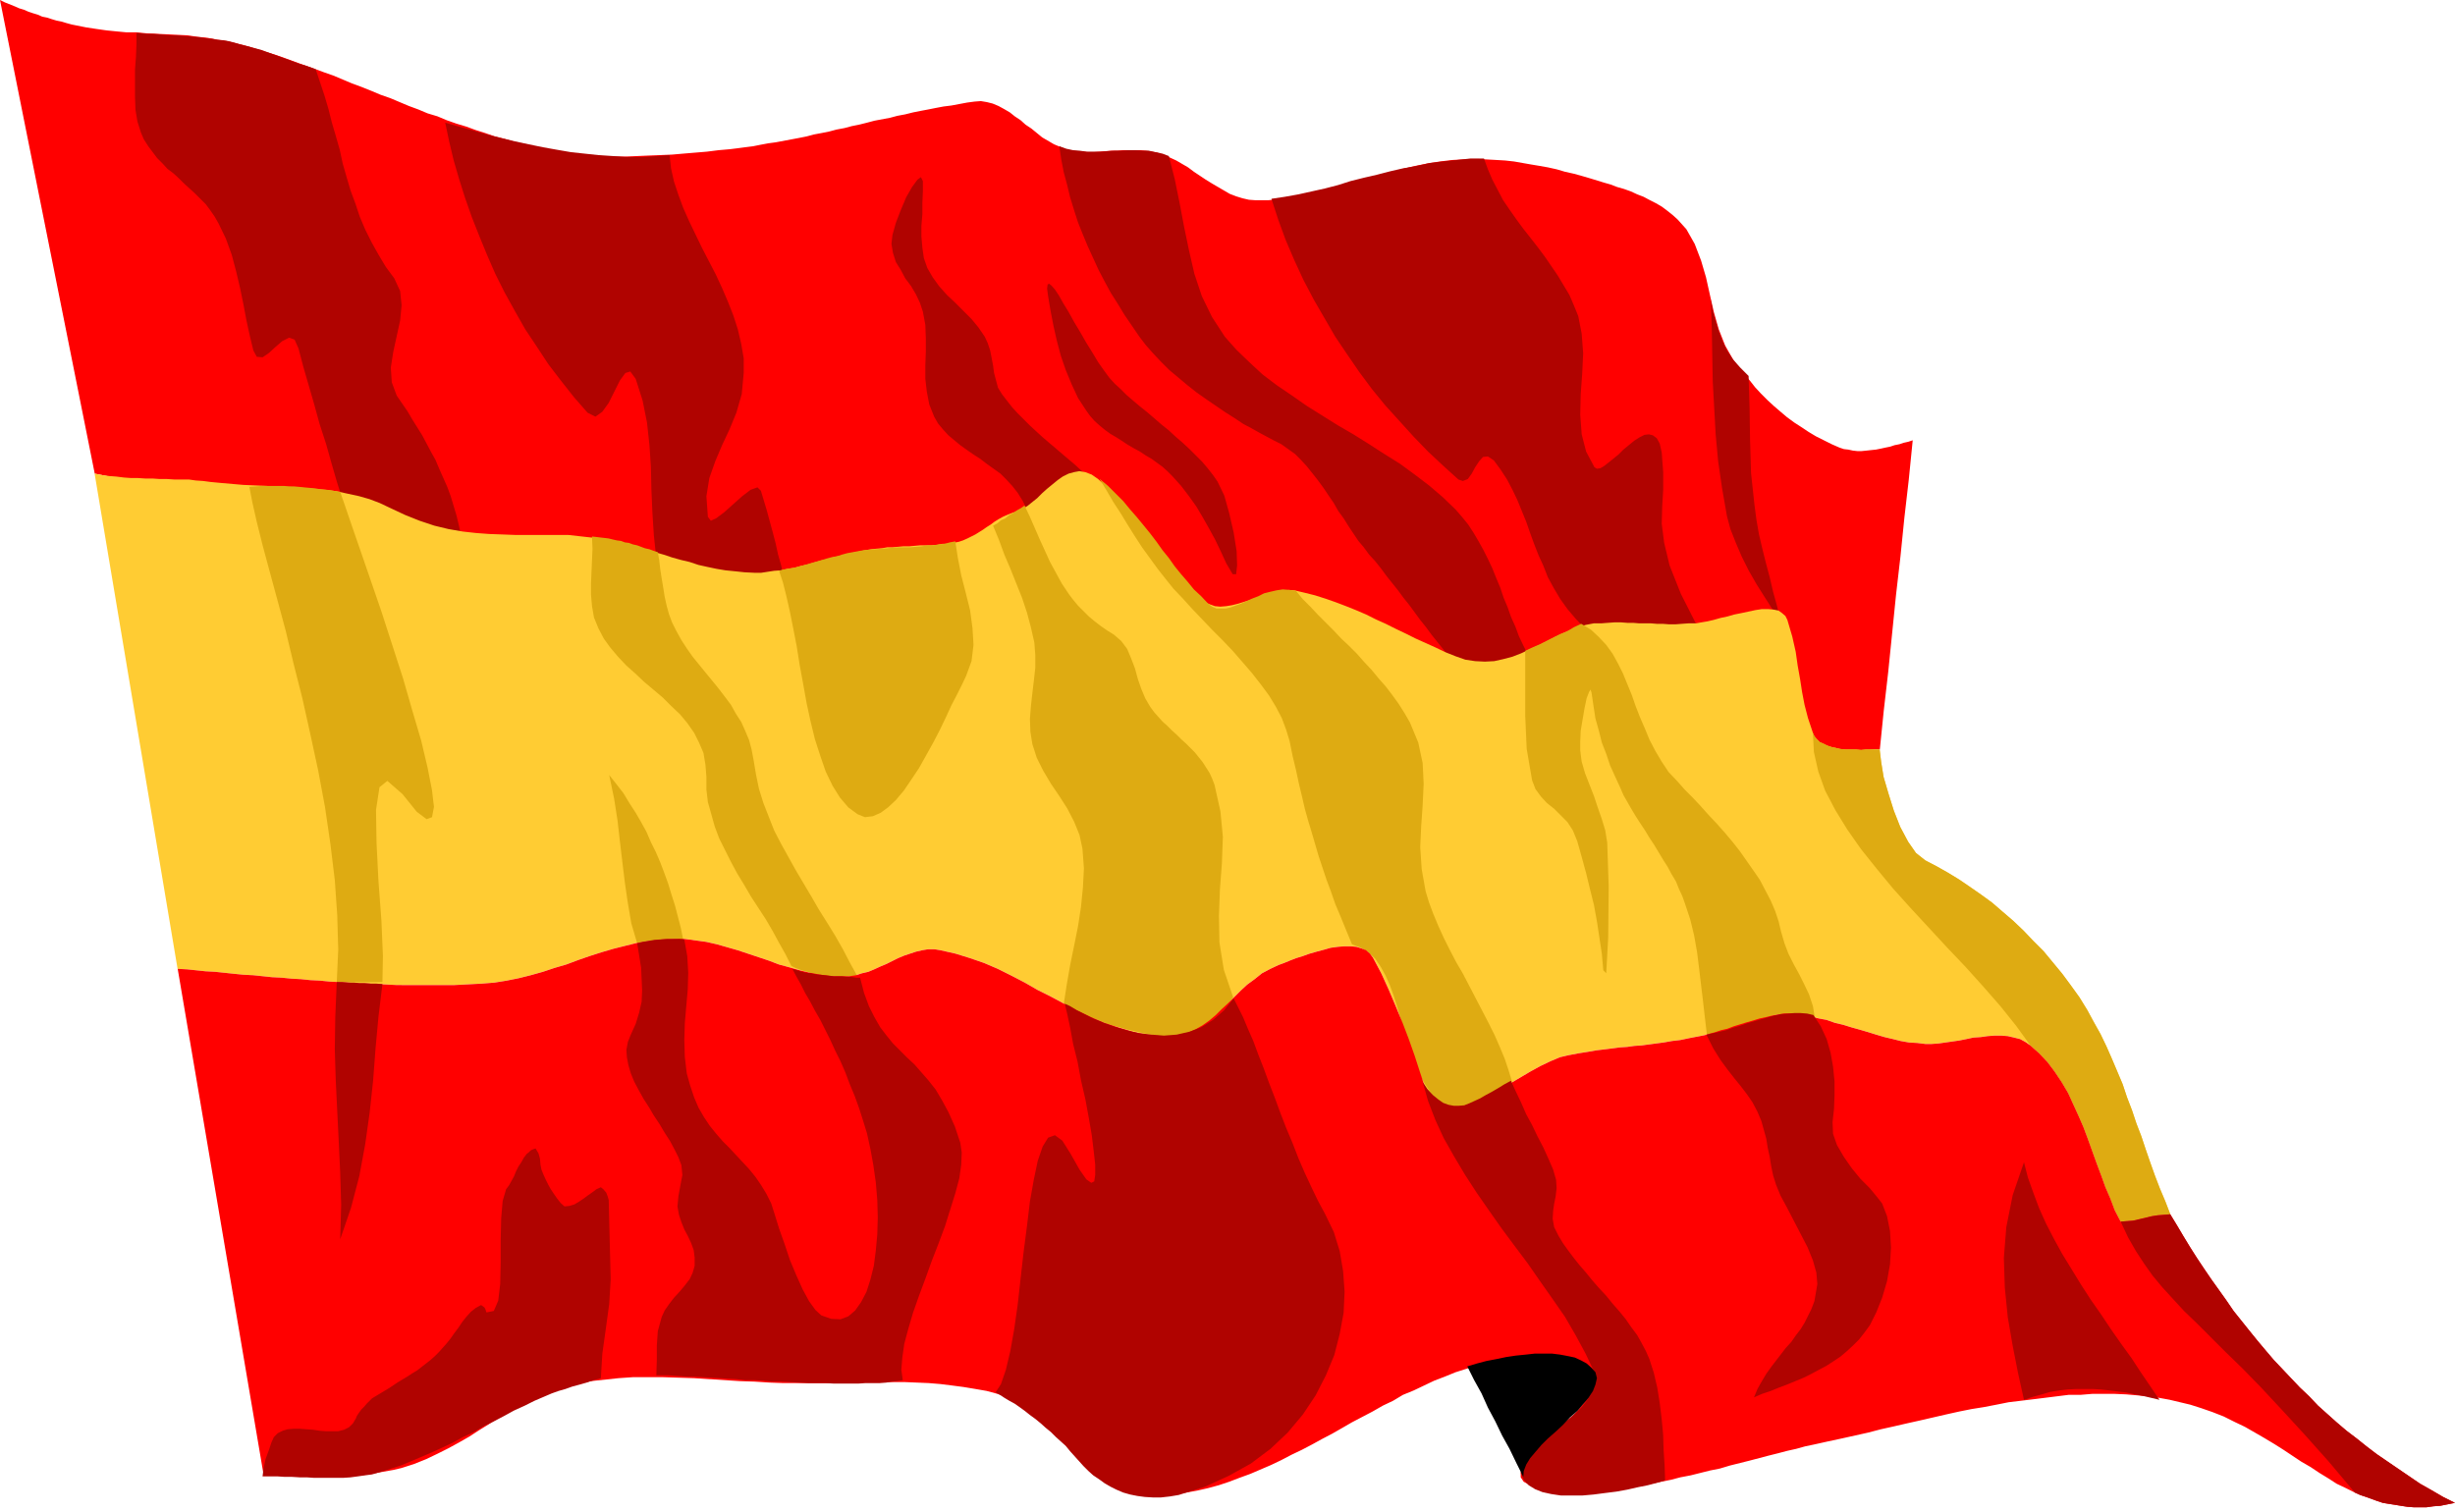
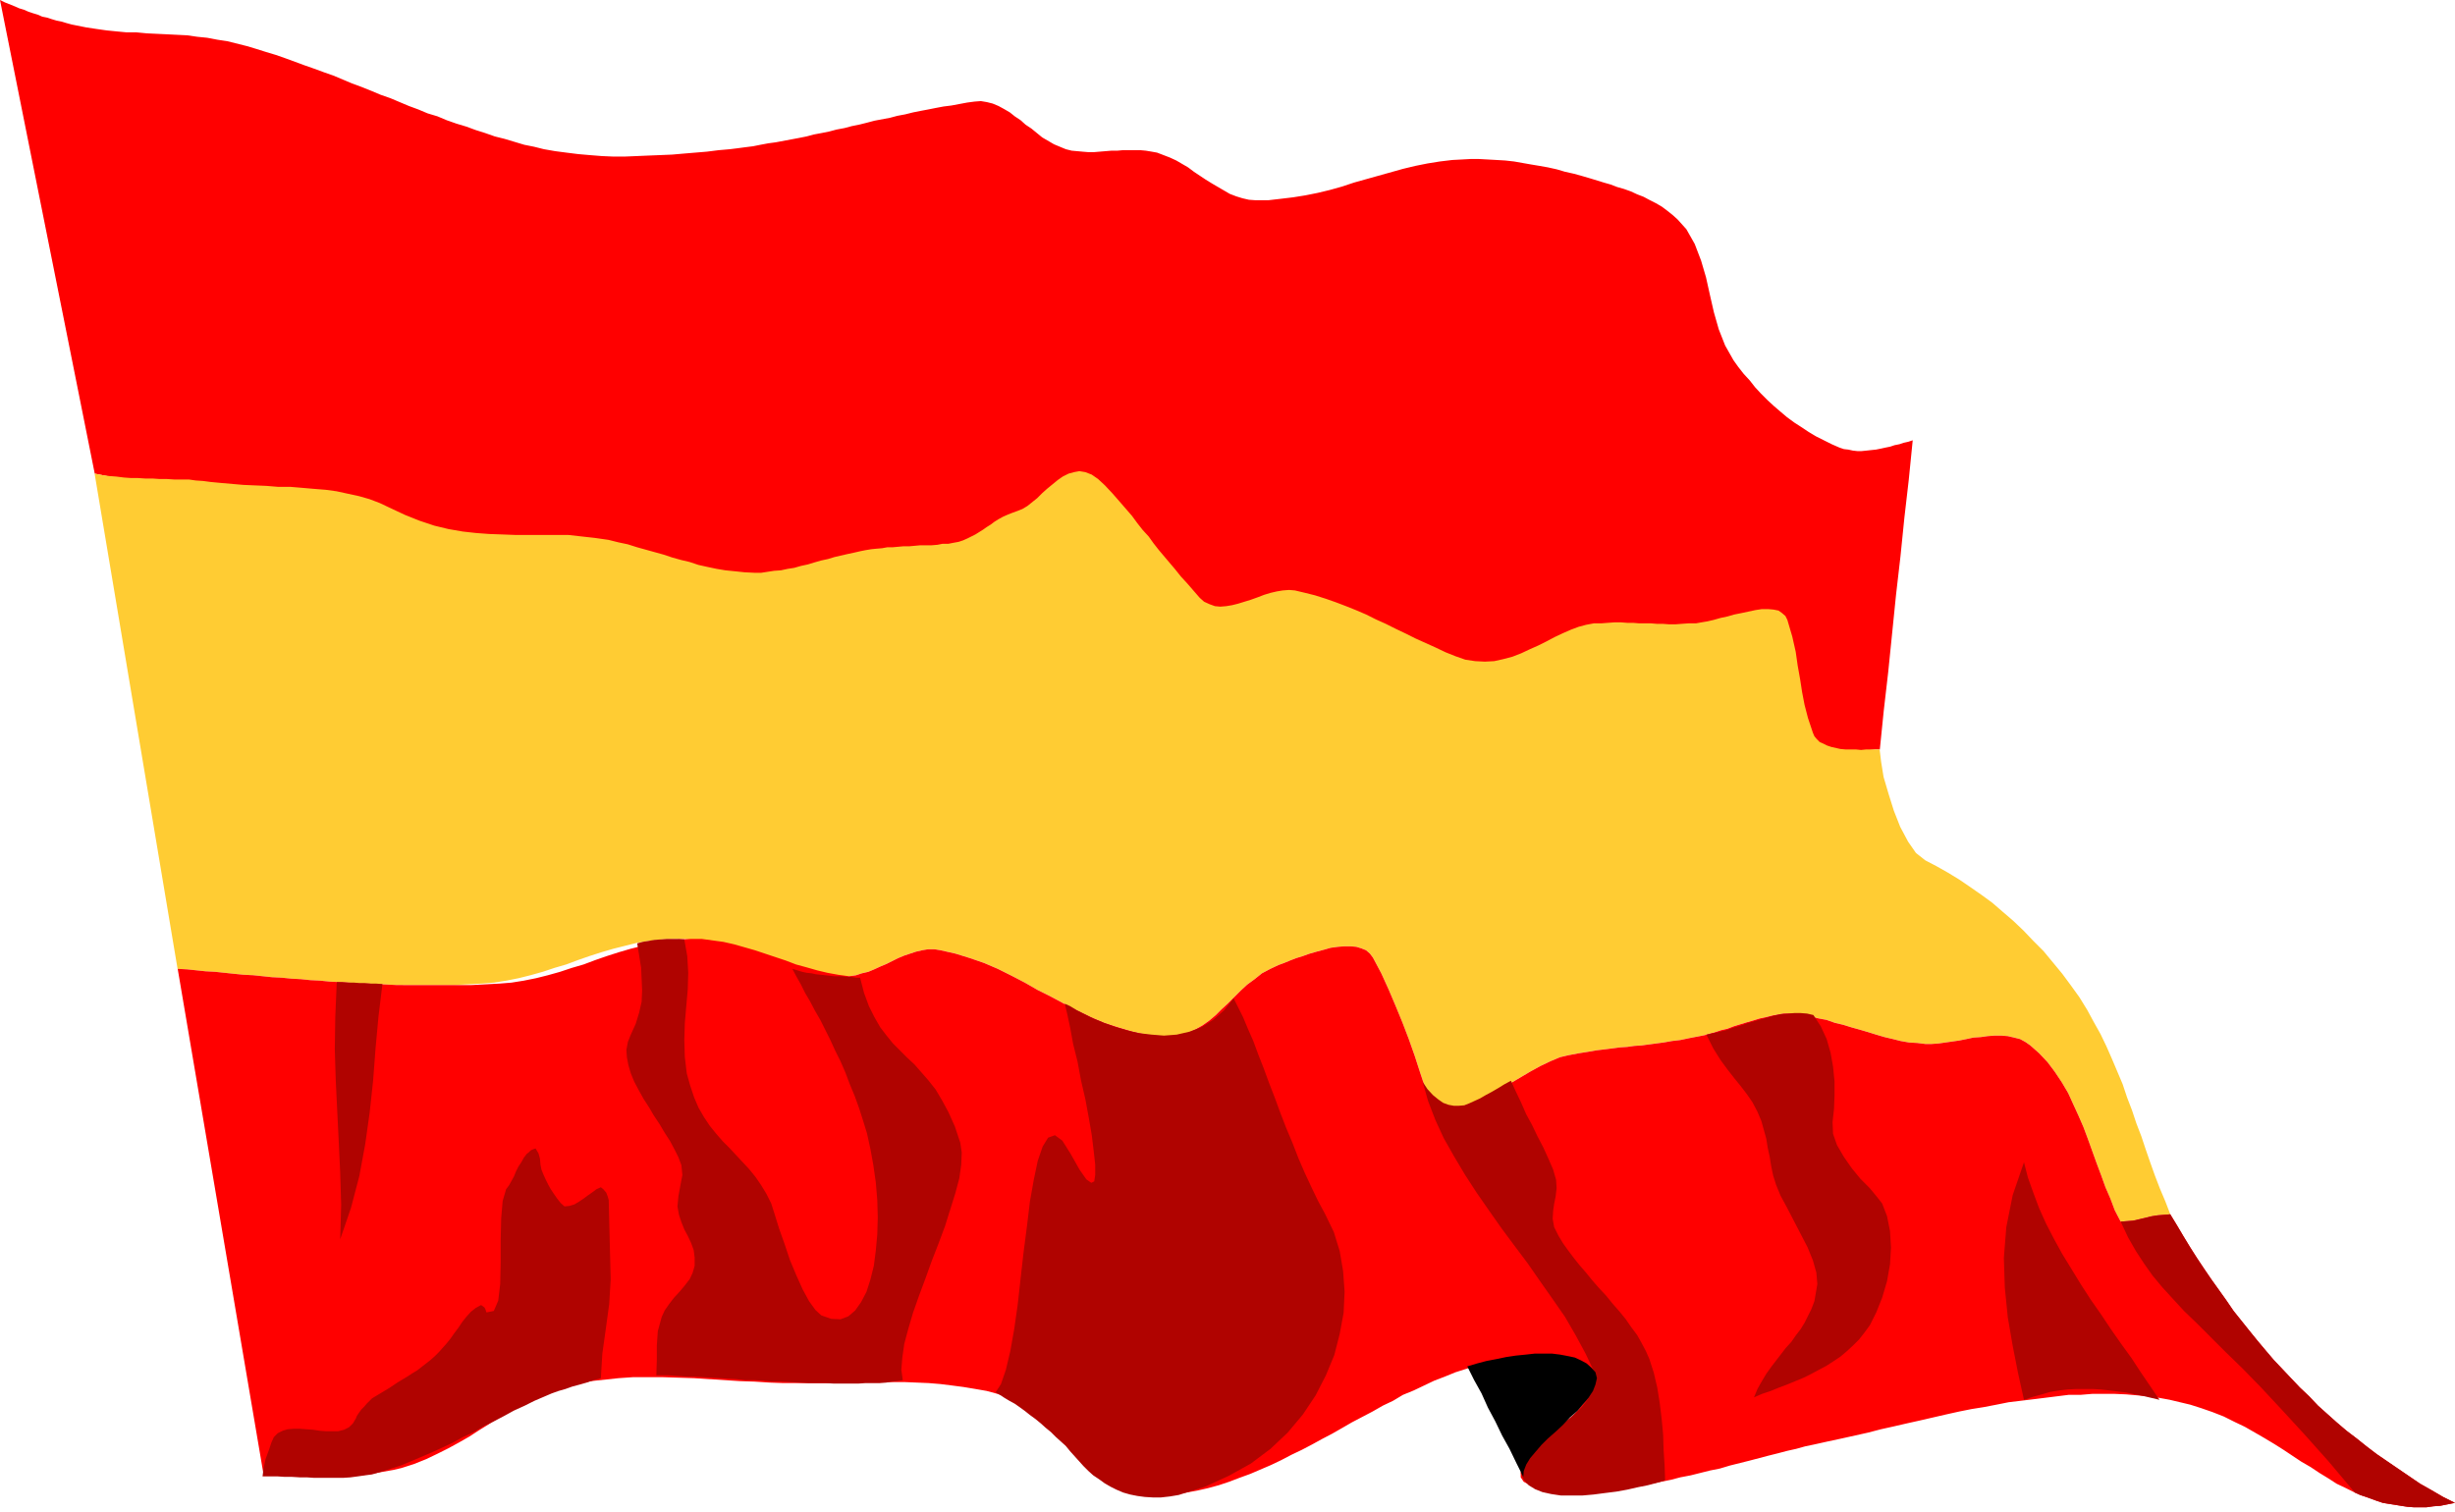
<svg xmlns="http://www.w3.org/2000/svg" width="189.014" height="116.447" fill-rule="evenodd" stroke-linecap="round" preserveAspectRatio="none" viewBox="0 0 5001 3081">
  <style>.pen1{stroke:none}.brush1{fill:red}.brush2{fill:#b00300}</style>
  <path d="m0 0 193 965 15 3 15 3 14 2 14 2 14 2 15 1 14 2 14 1 14 2 15 1 13 2 15 1 14 2 15 1 15 2 15 2 21 2 23 2 23 2 23 1 24 1 24 2h24l25 2 23 2 24 3 23 3 23 4 23 5 21 6 20 8 20 9 32 15 30 12 30 10 29 7 28 5 28 3 27 2 27 1 27 1h107l26 3 28 3 28 4 19 5 19 4 19 6 18 5 19 4 18 6 17 6 19 5 17 4 18 6 18 4 19 4 18 3 20 2 18 2 21 1h14l12-2 14-1 14-2 13-3 14-2 14-4 13-3 14-4 14-4 13-3 13-4 14-4 13-3 13-3 13-2 11-2 11-2 11-1 11-1 12-2h11l11-1 11-1h11l12-1h11l12-1h11l11-1 11-1 11-1 11-2 11-2 9-3 9-4 8-4 8-4 8-5 8-5 7-5 8-5 7-6 9-5 9-4 9-5 10-4 10-4 10-4 11-6 10-8 10-8 10-10 10-9 11-9 10-9 11-7 11-6 12-3 11-2 12 2 13 5 13 9 14 13 15 16 13 16 13 15 13 15 12 15 11 14 11 13 11 14 11 14 11 12 11 14 11 14 11 14 12 13 13 15 14 15 9 8 11 5 10 4 12 1 12-1 12-2 12-3 13-4 13-4 14-5 12-4 13-5 13-3 13-2 12-1 12 1 22 5 20 5 21 7 21 7 20 8 21 8 20 9 21 10 20 9 20 10 20 10 21 10 20 9 20 10 21 9 19 8 21 7 20 3 20 1 19-1 18-4 19-5 17-7 18-8 17-8 17-8 17-9 16-8 16-7 16-6 15-4 16-2 16-1 13-1 14-1h13l13 1h12l12 1h12l11 1h25l13 1h12l14-1h14l15-1 11-2 12-2 13-3 13-4 15-3 14-4 14-3 15-3 13-3 14-2h12l12 1 10 2 7 5 7 6 4 8 10 34 6 31 5 28 5 28 4 26 5 26 6 27 10 30 4 7 5 6 6 4 7 4 9 2 9 2 10 1 10 1h11l10-1 12-1h10l11-1 10-1 9-1h9l8-79 9-78 8-79 8-79 9-78 8-79 9-78 8-80-9 3-9 2-9 3-10 2-9 3-10 2-9 2-10 2-10 1-9 1-10 1h-9l-9-1-9-2-9-1-9-3-16-7-16-8-16-8-15-9-15-10-14-9-15-11-13-11-14-12-13-12-13-13-12-13-11-14-12-13-11-14-10-14-17-30-13-33-10-35-8-35-8-36-10-34-13-34-17-30-9-10-9-10-10-9-10-8-12-9-12-7-12-6-13-7-13-5-13-6-14-5-14-4-13-5-14-4-13-4-13-4-17-5-18-5-18-4-17-5-18-4-17-3-18-3-17-3-17-3-18-2-17-1-18-1-18-1h-18l-18 1-19 1-25 3-25 4-25 5-25 6-25 7-25 7-25 7-25 7-24 8-25 7-25 6-25 5-25 4-25 3-26 3h-25l-14-1-13-3-13-4-13-5-12-7-12-7-12-7-13-8-12-8-12-8-12-9-12-7-12-7-13-6-13-5-13-5-11-2-12-2-11-1h-36l-11 1h-12l-12 1-12 1-12 1h-11l-12-1-11-1-11-1-12-3-12-5-12-5-12-7-12-7-11-9-11-9-12-8-10-9-12-8-10-8-12-7-11-6-12-5-12-3-12-2-13 1-15 2-16 3-16 3-16 2-16 3-15 3-16 3-15 3-16 4-16 3-15 4-16 3-16 3-15 4-16 4-15 3-15 4-16 3-15 4-15 3-16 3-15 4-15 3-16 3-16 3-16 3-15 2-16 3-15 3-16 2-15 2-16 2-23 2-24 3-24 2-24 2-23 2-24 1-25 1-23 1-24 1h-24l-23-1-25-2-23-2-24-3-23-3-23-4-20-5-20-4-20-6-20-6-20-5-20-7-19-6-19-7-20-6-20-7-19-8-20-6-19-8-19-7-19-8-19-8-20-7-19-8-20-8-19-7-19-8-19-8-20-7-19-7-20-7-19-7-19-7-20-7-20-6-19-6-20-6-20-5-20-5-20-3-21-4-20-2-21-3-20-1-20-1-21-1-21-1-21-2h-20l-21-2-20-2-21-3-20-3-20-4-10-2-11-3-10-3-10-2-10-3-9-3-10-2-9-4-10-3-9-3-9-4-10-3-9-4-10-4-10-4L0 0z" class="pen1 brush1" />
-   <path d="m278 67 12 1 11 1h12l12 1 12 1 12 1h12l11 1 13 1 12 1 11 1 12 2 12 1 11 2 12 1 11 2 12 3 10 3 12 3 11 3 11 3 11 3 11 4 11 4 11 4 11 4 11 4 11 4 11 4 11 3 11 4 11 4 9 27 9 27 8 27 7 28 8 27 8 28 6 28 8 28 8 27 10 27 9 27 11 26 13 26 14 25 15 25 17 23 12 26 3 29-3 31-7 32-7 32-5 32 2 30 10 27 11 16 11 16 10 17 10 16 10 16 9 17 9 17 9 16 8 19 8 18 8 18 7 19 6 20 6 20 5 21 5 23-14-2-14-3-16-3-15-5-15-4-15-6-16-6-15-6-16-6-15-6-16-6-15-6-16-5-15-5-15-4-14-3-12-38-11-38-11-39-13-40-11-40-11-38-11-38-10-38-8-18-11-4-14 7-14 12-13 12-13 9-12-1-7-13-7-29-7-32-6-32-7-34-8-34-9-34-12-33-15-31-8-14-9-13-9-12-11-11-11-11-11-10-11-10-11-11-11-10-12-9-10-11-11-11-9-12-9-12-9-14-6-14-7-22-4-24-1-27v-55l2-27 1-25V67zm629 183 28 8 29 8 28 8 28 7 29 7 28 6 29 6 28 5 29 5 28 3 28 3 29 2 29 2h29l30-2 28-2 3 27 6 27 9 27 10 27 12 27 13 27 13 27 14 27 14 27 13 28 12 28 11 28 9 28 7 30 5 29v30l-4 43-11 38-14 34-15 32-14 33-12 34-6 37 3 42 6 8 11-5 16-12 19-17 18-16 17-13 14-5 7 7 6 20 6 20 6 22 6 22 6 23 5 23 6 21 5 22-15 3-16 1-16 2-16 1h-32l-16-1-17-2-16-2-17-3-17-4-16-5-16-5-17-6-16-7-16-7-5-47-3-47-2-46-1-46-3-45-5-46-9-45-14-44-11-15-10 3-11 15-11 22-12 24-13 18-14 10-16-8-28-32-26-33-26-34-23-35-24-36-21-37-21-38-19-38-17-39-16-39-15-38-14-40-12-38-11-38-9-38-8-38zm1185 788-9-18-10-16-11-14-12-13-12-12-14-10-14-10-13-10-14-9-13-9-14-10-12-10-12-10-11-12-10-12-8-14-10-25-5-26-3-26v-28l1-27v-28l-1-27-5-27-6-18-8-17-10-17-12-16-9-17-10-16-6-19-3-18 2-18 7-25 10-26 11-26 12-21 11-15 7-5 4 8v21l-1 23v23l-2 24v22l2 23 3 21 7 20 11 19 13 18 16 18 16 15 17 17 17 17 14 17 13 19 6 13 5 15 3 15 3 16 2 15 4 15 4 15 8 13 10 13 11 14 11 12 13 13 12 12 13 12 12 11 14 12 13 11 14 12 13 11 13 11 13 12 13 12 13 12 12 12-11-9-12-7-10-4-10-2h-9l-9 1-9 3-9 4-9 6-8 6-9 7-8 8-8 7-9 8-10 8-9 7zm43-435 5 30 6 31 7 31 8 30 10 29 12 29 13 28 17 26 8 11 9 10 10 9 11 9 11 8 12 7 11 7 12 8 12 7 13 7 12 8 12 7 11 8 11 8 10 9 10 10 18 20 16 21 15 21 13 22 13 23 12 22 12 25 11 24 13 22h7l2-18-1-29-6-38-9-39-10-36-14-29-9-13-11-14-11-13-13-13-13-13-14-13-14-12-14-13-15-12-15-13-14-12-15-12-13-11-14-12-12-12-12-11-11-12-11-15-12-17-12-20-13-21-12-21-12-20-11-20-11-18-9-16-8-12-7-8-5-4-3 2-1 8 2 15zm23-305 14 5 14 3 13 1 15 2h28l14-1 15-1h13l15-1h13l15 1h13l14 3 14 3 13 5 12 47 10 49 9 48 10 48 11 48 15 45 21 43 26 40 24 27 26 25 27 25 29 22 31 21 30 21 32 20 32 20 31 18 32 20 31 20 32 20 30 22 29 22 28 24 26 25 13 15 13 16 11 17 10 17 10 18 9 18 9 19 8 20 8 19 7 21 8 19 7 20 9 20 7 19 9 19 9 18-7 6-8 5-8 3-9 4-9 3-10 2-10 2-11 1h-30l-11-1-9-1-10-1-9-2-9-1-11-15-11-15-12-15-12-15-11-15-12-15-11-15-11-15-12-15-11-15-12-15-12-15-11-15-12-15-12-13-11-15-11-13-10-15-10-15-10-16-11-15-9-16-11-16-10-15-11-15-11-14-12-15-12-13-12-12-14-10-14-10-16-8-13-7-15-8-16-9-17-9-18-12-19-12-19-13-19-13-20-14-19-15-19-16-18-15-17-17-16-17-15-17-13-17-15-22-15-22-14-23-14-22-13-24-12-23-11-24-11-24-10-24-10-25-8-25-8-26-6-25-7-26-5-26-4-27zm432 107 27-4 28-5 27-6 27-6 27-7 25-8 28-7 26-6 27-7 26-6 28-5 27-6 27-3 28-3 27-3h28l8 22 9 21 11 21 11 21 13 19 14 20 14 19 15 19 14 18 15 20 13 19 13 19 12 20 12 20 9 21 9 22 7 36 3 40-2 42-3 41-1 42 3 40 9 35 17 32 5 3 7-1 7-4 9-7 10-8 11-9 10-10 11-9 11-9 11-7 10-5 9-1 8 2 8 6 6 11 4 18 3 40v36l-2 34-1 35 5 39 11 46 23 58 36 71h-231l-19-20-17-20-15-21-13-22-12-22-9-23-10-22-9-23-8-22-8-23-9-22-9-22-10-21-11-21-13-20-14-19-12-8-10 1-8 9-8 12-7 13-8 11-10 4-9-3-31-28-31-29-29-30-29-32-29-32-27-33-26-35-24-35-25-37-22-38-22-38-21-40-18-39-18-42-15-41-14-43zm972 361 2 65 1 66 2 67 7 65 4 30 5 29 7 30 7 28 8 30 7 30 8 29 7 29-16-22-16-25-17-27-16-28-14-28-12-28-11-28-7-26-10-57-8-55-5-54-3-54-3-54-1-54-1-56-2-58 4 23 6 21 6 20 8 21 9 19 12 18 15 17 17 17z" class="pen1 brush2" />
  <path d="M3829 1527h-28l-10 1-10-1h-21l-11-1-9-2-9-2-9-3-8-4-7-3-6-6-5-6-3-7-10-30-7-27-5-26-4-26-5-28-4-28-7-31-10-34-4-8-7-6-7-5-10-2-11-1h-13l-13 2-14 3-14 3-15 3-14 4-14 3-14 4-13 3-12 2-11 2h-15l-14 1-13 1h-13l-13-1h-12l-12-1h-24l-12-1h-12l-13-1h-13l-14 1-13 1h-15l-16 3-15 4-16 6-16 7-17 8-17 9-16 8-18 8-17 8-18 7-19 5-18 4-19 1-20-1-20-3-20-7-20-8-21-10-20-9-20-9-20-10-21-10-20-10-20-9-20-10-21-9-20-8-21-8-20-7-22-7-20-5-21-5-12-1-13 1-12 2-13 3-13 4-13 5-14 5-13 4-13 4-12 3-12 2-12 1-11-1-11-4-11-5-9-8-13-15-13-15-12-13-12-15-11-13-11-13-11-13-11-14-10-14-12-13-11-14-11-15-13-15-13-15-14-16-15-16-14-13-13-9-13-5-12-2-11 2-11 3-12 6-10 7-11 9-11 9-10 9-10 10-10 8-10 8-10 6-10 4-11 4-10 4-9 4-9 5-8 5-8 6-8 5-7 5-8 5-8 5-8 4-8 4-9 4-9 3-11 2-10 2h-12l-10 2-12 1h-23l-11 1-11 1h-12l-11 1-11 1h-11l-11 2-12 1-10 1-12 2-10 2-13 3-14 3-13 3-13 3-13 4-14 3-14 4-13 4-14 3-14 4-13 2-14 3-14 1-13 2-13 2h-14l-20-1-19-2-20-2-18-3-19-4-18-4-18-6-17-4-18-5-18-6-18-5-18-5-18-5-19-6-19-4-20-5-28-4-27-3-27-3h-107l-26-1-28-1-27-2-27-3-29-5-29-7-30-10-30-12-32-15-19-9-21-8-21-6-23-5-23-5-22-3-25-2-23-2-24-2h-25l-24-2-24-1-23-1-23-2-23-2-21-2-15-2-15-1-14-2h-30l-15-1h-15l-14-1h-15l-15-1h-14l-14-1-16-2-14-1-15-2-15-3 169 1009 19 1 19 2 19 2 19 1 19 2 19 2 20 2 20 1 19 2 19 2 20 1 20 2 19 1 19 2 20 1 20 2 20 1 19 1 20 2h19l20 1 19 1 20 1h116l19-1 19-1 19-1 25-2 25-4 25-5 24-6 25-7 24-8 24-7 24-9 23-8 25-8 24-7 24-6 24-6 25-4 25-3 25-1h22l22 3 22 3 22 5 21 6 21 6 21 7 21 7 21 7 21 8 22 6 21 6 21 5 22 4 22 3h35l14-2 12-4 13-3 12-5 13-6 12-5 12-6 12-6 12-5 12-4 12-4 13-3 12-2h13l12 2 31 7 29 9 29 10 28 12 28 14 27 14 26 15 28 14 26 14 27 14 27 13 28 12 28 9 30 9 29 6 31 3h19l18-2 16-5 15-7 14-8 14-10 13-11 12-12 13-12 13-13 13-13 13-12 15-11 15-12 17-9 17-8 11-4 12-5 13-5 13-4 14-5 14-4 15-4 14-4 15-2 13-1h12l12 1 10 3 10 4 8 7 6 8 17 32 15 33 14 33 14 34 13 34 12 34 11 34 11 33 8 18 12 13 13 6 16 3 18-2 19-5 19-8 22-10 21-12 22-12 22-13 22-13 20-11 21-10 19-8 17-4 21-4 19-3 17-3 17-2 16-2 15-2 15-1 14-2 15-1 15-2 15-2 15-2 17-3 17-2 19-4 21-4 10-2 10-3 11-3 12-4 13-3 13-5 13-4 13-4 14-4 13-4 14-3 12-3 12-2 11-2h21l16 3 17 3 17 4 16 3 17 6 17 4 16 5 18 5 17 5 16 5 17 5 17 4 16 4 17 3 17 1 16 2h13l14-1 14-2 14-2 14-2 15-3 14-3 15-1 14-2 14-1h14l13 1 13 3 12 3 11 6 10 7 18 16 17 18 15 20 14 21 13 22 10 22 11 24 10 23 9 24 9 25 9 25 9 24 9 25 10 23 9 24 12 23 12-1 13-1 13-3 13-3 12-3 13-2 13-1 12-1-10-26-11-26-10-26-10-28-9-26-9-27-10-26-9-27-10-26-9-27-11-26-11-26-11-25-12-25-14-25-13-24-16-26-18-25-17-23-19-23-19-23-21-21-20-21-21-20-21-18-22-19-22-16-23-16-22-15-23-14-23-13-23-12-19-15-16-23-16-30-13-33-11-35-10-34-5-31-3-25z" class="pen1" style="fill:#fc3" />
-   <path d="M3829 1527h-28l-10 1-10-1h-21l-11-1-9-2-9-2-9-3-8-4-7-3-6-6-5-6-3-7 2 39 9 40 14 39 21 40 24 39 28 40 32 40 33 40 36 40 37 40 37 40 38 40 36 40 35 40 32 40 29 40 18 16 17 18 15 20 14 21 13 22 10 22 11 24 10 23 9 24 9 25 9 25 9 24 9 25 10 23 9 24 12 23 12-1 13-1 13-3 13-3 12-3 13-2 13-1 12-1-10-26-11-26-10-26-10-28-9-26-9-27-10-26-9-27-10-26-9-27-11-26-11-26-11-25-12-25-14-25-13-24-16-26-18-25-17-23-19-23-19-23-21-21-20-21-21-20-21-18-22-19-22-16-23-16-22-15-23-14-23-13-23-12-19-15-16-23-16-30-13-33-11-35-10-34-5-31-3-25zM693 1002l10 29 14 41 18 52 20 58 22 64 22 68 22 68 19 66 18 61 13 55 9 46 4 34-4 21-11 4-20-15-29-36-31-27-16 13-7 46 1 67 4 79 6 80 3 72-1 53h-93l3-66-2-70-5-72-9-74-11-75-14-75-16-74-16-72-18-71-16-67-17-63-16-59-14-52-12-48-9-40-6-31 13-1 12-1h45l11 1h10l11 1 10 1 11 1 11 1 12 2 13 1 13 2 13 2zm647 123 3 17 2 18 3 19 3 18 3 19 4 18 5 18 6 16 9 18 10 18 11 17 12 17 13 16 13 16 14 17 13 16 13 17 12 16 10 18 11 17 8 18 8 19 5 19 4 21 5 30 6 29 9 29 11 28 11 28 14 27 15 27 15 27 16 27 16 27 15 26 17 27 16 26 16 28 14 27 15 27-9 1h-8l-8 1h-17l-8-1h-9l-8-1-9-2-8-1-9-2-8-3-8-2-9-3-8-3-8-4-12-24-13-23-13-24-14-24-15-23-15-23-14-24-14-23-13-24-12-24-12-24-9-24-7-25-7-25-3-25v-26l-2-25-4-24-9-21-10-20-14-20-15-18-18-17-17-17-19-16-19-16-18-17-18-16-17-18-16-19-13-18-11-21-9-22-4-23-2-23v-24l1-24 1-23 1-23-1-25 9 1 8 1 9 1 8 1 8 2 9 2 8 1 8 3 8 1 8 3 9 2 8 3 8 3 9 2 8 3 9 3zm747-95 11 23 10 23 10 23 11 24 10 22 12 22 12 22 14 21 9 12 10 12 11 11 11 11 12 10 13 10 13 9 13 8 15 13 12 16 8 19 8 21 6 22 7 20 8 19 10 17 8 11 8 9 9 10 10 9 9 9 10 9 9 9 10 9 9 9 9 9 8 10 8 10 7 11 7 11 5 11 5 13 12 54 5 52-2 54-4 53-2 54 1 54 9 56 19 56-7 10-7 10-7 8-9 9-8 7-8 7-9 7-9 5-9 4-9 5-9 3-10 3-9 1-9 2h-9l-9-1-14-1-13-3-14-2-13-3-13-3-14-3-13-4-13-3-13-4-12-5-13-5-13-5-13-6-12-6-12-7-13-7 6-39 7-40 8-39 8-40 6-39 4-40 2-39-3-40-6-28-11-27-14-27-16-25-17-25-16-27-13-26-9-28-4-25-1-26 2-26 3-27 3-25 3-27v-25l-2-26-7-31-8-30-10-30-12-30-12-30-12-28-11-30-12-29 9-5 7-6 9-4 7-6 9-5 7-5 9-5 7-5zm153-54 14 23 14 24 15 23 14 23 15 24 15 23 16 22 16 22 15 19 16 20 19 20 19 21 20 21 21 22 21 21 21 22 20 23 19 22 18 23 17 23 14 23 12 23 9 24 7 23 6 30 7 29 6 28 6 25 6 26 7 25 7 23 7 24 7 24 8 24 8 24 9 24 9 26 11 26 11 27 12 29 18 7 15 9 14 13 11 16 10 18 9 20 8 22 7 22 7 24 7 24 7 23 7 24 9 23 9 22 12 20 13 19 10 11 10 8 11 6 10 3h11l11-1 10-2 11-5 10-5 10-6 10-7 11-6 10-7 9-6 10-5 9-4-7-23-8-24-10-24-11-25-12-24-13-25-13-25-13-25-13-25-14-24-13-25-12-24-11-24-10-24-9-24-7-23-8-45-3-45 2-43 3-43 2-43-2-42-9-42-17-41-11-19-12-19-13-18-13-17-15-17-14-17-15-16-15-17-16-16-16-15-15-16-16-16-16-16-15-16-16-16-14-17-14-2-13-1-13 2-13 3-12 3-12 6-13 5-11 5-11 5-11 4-11 4-9 2h-19l-9-4-8-6-14-15-15-14-13-16-13-15-13-16-12-17-13-16-12-17-13-17-13-16-14-17-14-16-14-17-15-15-16-16-17-14zm867 350 15-7 14-6 14-7 14-7 14-7 15-6 13-8 15-7 20 12 16 15 15 16 13 18 11 20 10 20 9 22 9 22 8 23 9 23 10 23 9 22 12 23 13 22 14 21 18 19 15 17 16 16 16 17 16 18 17 18 16 18 16 19 15 19 14 20 14 20 13 19 11 21 11 21 9 21 7 21 5 21 7 24 8 21 11 22 11 20 10 20 10 21 8 24 4 25-10-2-11-2-11-2-10-1-12-1-10-1-11 1-10 2-7 3-8 2-8 2-7 2-8 3-9 3-8 2-8 3-9 3-8 2-9 3-9 2-9 3-10 2-9 2-9 2-4-34-4-35-4-33-4-34-4-32-6-34-8-33-11-33-5-14-7-15-6-15-9-15-8-15-9-14-9-15-9-15-10-15-9-15-10-15-9-14-9-15-8-14-8-14-6-14-11-24-10-22-8-24-9-23-6-24-7-25-4-26-4-27-2-6-3 5-5 13-4 19-4 23-4 24-1 22v18l3 23 7 24 9 23 9 23 8 24 8 23 7 23 4 25 3 89-1 104-4 73-6-6-3-34-5-33-5-33-6-33-8-32-8-33-9-33-9-32-9-22-11-17-14-14-13-13-15-12-12-13-11-15-7-18-11-64-3-67v-133zm-1809 596 11-3 12-2 11-1 13-2h13l12-1 11 1 11 2-5-25-6-23-6-23-7-22-7-23-8-22-8-21-9-21-10-20-9-21-11-20-11-19-13-20-12-20-14-18-15-19 10 48 7 45 5 44 5 42 5 41 6 41 7 41 12 41zm289-759 8 24 7 28 7 31 7 35 7 36 6 38 7 38 7 39 8 37 9 37 11 34 11 32 14 29 15 24 17 20 19 14 15 6 16-2 16-7 15-11 16-15 16-19 15-22 16-24 14-25 15-27 13-25 13-27 11-24 12-23 10-20 8-17 11-30 4-33-2-34-5-37-9-36-9-35-7-36-5-33-11 2-11 3-11 1-12 2h-11l-12 2-12 1-12 1h-24l-12 1-12 1-12 1-12 1-12 1-11 1-11 2-11 2-11 2-11 3-9 3-11 2-11 3-10 3-10 3-11 3-10 3-11 3-11 3-12 2-11 2-11 3z" class="pen1" style="fill:#deab12" />
-   <path d="m4421 2474-12 1-13 1-13 2-12 3-13 3-13 3-13 1-12 1-12-23-9-24-10-23-9-25-9-24-9-25-9-25-9-24-10-23-11-24-10-22-13-22-14-21-15-20-17-18-18-16-10-7-11-6-12-3-13-3-13-1h-14l-14 1-14 2-15 1-14 3-15 3-14 2-14 2-14 2-14 1h-13l-16-2-17-1-17-3-16-4-17-4-17-5-16-5-17-5-18-5-16-5-17-4-17-6-16-3-17-4-17-3-16-3h-21l-11 2-12 2-12 3-14 3-13 4-14 4-13 4-13 4-13 5-13 3-12 4-11 3-10 3-10 2-21 4-19 4-17 2-17 3-15 2-15 2-15 2-15 1-14 2-15 1-15 2-16 2-17 2-17 3-19 3-21 4-17 4-19 8-21 10-20 11-22 13-22 13-22 12-21 12-22 10-19 8-19 5-18 2-16-3-13-6-12-13-8-18-11-33-11-34-12-34-13-34-14-34-14-33-15-33-17-32-6-8-8-7-10-4-10-3-12-1h-12l-13 1-15 2-14 4-15 4-14 4-14 5-13 4-13 5-12 5-11 4-17 8-17 9-15 12-15 11-13 12-13 13-13 13-13 12-12 12-13 11-14 10-14 8-15 7-16 5-18 2h-19l-31-3-29-6-30-9-28-9-28-12-27-13-27-14-26-14-28-14-26-15-27-14-28-14-28-12-29-10-29-9-31-7-12-2h-13l-12 2-13 3-12 4-12 4-12 5-12 6-12 6-12 5-13 6-12 5-13 3-12 4-14 2h-35l-22-3-22-4-21-5-21-6-22-6-21-8-21-7-21-7-21-7-21-6-21-6-22-5-22-3-22-3h-22l-25 1-25 3-25 4-24 6-24 6-24 7-25 8-23 8-24 9-24 7-24 8-25 7-24 6-25 5-25 4-25 2-19 1-19 1-19 1H809l-20-1-19-1-20-1h-19l-20-2-19-1-20-1-20-2-20-1-19-2-19-1-20-2-20-1-19-2-19-2-20-1-20-2-19-2-19-2-19-1-19-2-19-2-19-1 175 1031 17 1h18l17 1h18l18 1h54l18-1h17l19-1 17-2 17-3 17-3 17-3 17-4 25-8 25-10 23-11 22-11 22-12 21-12 20-13 21-13 20-13 20-12 22-12 22-11 22-10 23-10 25-7 26-7 27-5 28-3 28-3 29-2h62l31 1 32 1 31 2 31 2 31 2 30 1 31 2 28 1h103l24-1 24-1h97l24 1 24 1 24 2 24 3 23 3 24 4 23 4 22 6 26 9 23 11 21 14 19 16 18 16 17 18 17 18 16 18 16 18 16 17 18 15 18 13 20 11 22 8 23 5 27 1 22-1 23-3 23-3 22-4 22-5 22-6 21-7 21-8 22-8 21-9 21-9 21-10 21-11 21-10 21-11 20-11 21-11 21-12 19-11 21-11 21-11 21-12 21-10 20-12 22-9 21-10 21-10 21-8 22-9 22-7 22-7 22-6 13-3 15-3 15-3 16-2 16-2 16-2 17-1h17l16 1 15 2 14 3 13 5 11 6 10 7 6 9 6 11v14l-3 14-9 15-12 16-14 16-17 17-17 16-18 16-17 16-15 15-13 15-9 13-5 12v11l6 9 13 7 13 5 13 3 13 3 16 2 15 1 16 1h32l18-2 18-1 18-3 18-2 19-3 19-3 19-4 20-4 20-4 19-5 21-4 20-5 20-5 20-4 20-6 20-5 20-5 19-5 19-5 20-5 19-5 18-4 18-5 19-4 27-6 28-6 27-6 27-6 27-7 27-6 26-6 27-6 26-6 26-6 27-6 25-5 25-4 26-5 25-5 25-3 25-3 24-3 24-3 24-3h24l24-2h46l23 1 23 2 22 2 22 3 22 4 21 5 21 5 22 7 23 8 23 9 22 11 21 10 21 12 19 11 20 12 19 12 18 12 18 12 19 11 18 12 18 11 17 11 19 9 18 9 11 5 12 4 11 4 11 4 12 4 12 2 13 2 12 2 13 2 13 1h26l14-2 14-1 15-3 15-3-24-12-24-14-23-13-22-15-22-15-22-15-22-15-21-16-20-16-21-16-20-17-19-17-19-17-18-19-19-18-18-19-17-18-18-19-17-20-16-19-17-21-16-20-16-20-15-22-15-21-15-21-15-22-14-21-14-22-14-23-13-22-14-23z" class="pen1 brush1" />
+   <path d="m4421 2474-12 1-13 1-13 2-12 3-13 3-13 3-13 1-12 1-12-23-9-24-10-23-9-25-9-24-9-25-9-25-9-24-10-23-11-24-10-22-13-22-14-21-15-20-17-18-18-16-10-7-11-6-12-3-13-3-13-1h-14l-14 1-14 2-15 1-14 3-15 3-14 2-14 2-14 2-14 1h-13l-16-2-17-1-17-3-16-4-17-4-17-5-16-5-17-5-18-5-16-5-17-4-17-6-16-3-17-4-17-3-16-3h-21l-11 2-12 2-12 3-14 3-13 4-14 4-13 4-13 4-13 5-13 3-12 4-11 3-10 3-10 2-21 4-19 4-17 2-17 3-15 2-15 2-15 2-15 1-14 2-15 1-15 2-16 2-17 2-17 3-19 3-21 4-17 4-19 8-21 10-20 11-22 13-22 13-22 12-21 12-22 10-19 8-19 5-18 2-16-3-13-6-12-13-8-18-11-33-11-34-12-34-13-34-14-34-14-33-15-33-17-32-6-8-8-7-10-4-10-3-12-1h-12l-13 1-15 2-14 4-15 4-14 4-14 5-13 4-13 5-12 5-11 4-17 8-17 9-15 12-15 11-13 12-13 13-13 13-13 12-12 12-13 11-14 10-14 8-15 7-16 5-18 2h-19l-31-3-29-6-30-9-28-9-28-12-27-13-27-14-26-14-28-14-26-15-27-14-28-14-28-12-29-10-29-9-31-7-12-2h-13l-12 2-13 3-12 4-12 4-12 5-12 6-12 6-12 5-13 6-12 5-13 3-12 4-14 2l-22-3-22-4-21-5-21-6-22-6-21-8-21-7-21-7-21-7-21-6-21-6-22-5-22-3-22-3h-22l-25 1-25 3-25 4-24 6-24 6-24 7-25 8-23 8-24 9-24 7-24 8-25 7-24 6-25 5-25 4-25 2-19 1-19 1-19 1H809l-20-1-19-1-20-1h-19l-20-2-19-1-20-1-20-2-20-1-19-2-19-1-20-2-20-1-19-2-19-2-20-1-20-2-19-2-19-2-19-1-19-2-19-2-19-1 175 1031 17 1h18l17 1h18l18 1h54l18-1h17l19-1 17-2 17-3 17-3 17-3 17-4 25-8 25-10 23-11 22-11 22-12 21-12 20-13 21-13 20-13 20-12 22-12 22-11 22-10 23-10 25-7 26-7 27-5 28-3 28-3 29-2h62l31 1 32 1 31 2 31 2 31 2 30 1 31 2 28 1h103l24-1 24-1h97l24 1 24 1 24 2 24 3 23 3 24 4 23 4 22 6 26 9 23 11 21 14 19 16 18 16 17 18 17 18 16 18 16 18 16 17 18 15 18 13 20 11 22 8 23 5 27 1 22-1 23-3 23-3 22-4 22-5 22-6 21-7 21-8 22-8 21-9 21-9 21-10 21-11 21-10 21-11 20-11 21-11 21-12 19-11 21-11 21-11 21-12 21-10 20-12 22-9 21-10 21-10 21-8 22-9 22-7 22-7 22-6 13-3 15-3 15-3 16-2 16-2 16-2 17-1h17l16 1 15 2 14 3 13 5 11 6 10 7 6 9 6 11v14l-3 14-9 15-12 16-14 16-17 17-17 16-18 16-17 16-15 15-13 15-9 13-5 12v11l6 9 13 7 13 5 13 3 13 3 16 2 15 1 16 1h32l18-2 18-1 18-3 18-2 19-3 19-3 19-4 20-4 20-4 19-5 21-4 20-5 20-5 20-4 20-6 20-5 20-5 19-5 19-5 20-5 19-5 18-4 18-5 19-4 27-6 28-6 27-6 27-6 27-7 27-6 26-6 27-6 26-6 26-6 27-6 25-5 25-4 26-5 25-5 25-3 25-3 24-3 24-3 24-3h24l24-2h46l23 1 23 2 22 2 22 3 22 4 21 5 21 5 22 7 23 8 23 9 22 11 21 10 21 12 19 11 20 12 19 12 18 12 18 12 19 11 18 12 18 11 17 11 19 9 18 9 11 5 12 4 11 4 11 4 12 4 12 2 13 2 12 2 13 2 13 1h26l14-2 14-1 15-3 15-3-24-12-24-14-23-13-22-15-22-15-22-15-22-15-21-16-20-16-21-16-20-17-19-17-19-17-18-19-19-18-18-19-17-18-18-19-17-20-16-19-17-21-16-20-16-20-15-22-15-21-15-21-15-22-14-21-14-22-14-23-13-22-14-23z" class="pen1 brush1" />
  <path d="m4421 2474-12 1-13 1-13 2-12 3-13 3-13 3-13 1-12 1 15 32 16 28 17 26 17 24 20 24 21 23 23 25 26 25 28 28 31 31 35 34 37 38 41 44 46 50 50 56 54 64 11 5 12 4 11 4 11 4 12 4 12 2 13 2 12 2 13 2 13 1h26l14-2 14-1 15-3 15-3-24-12-24-14-23-13-22-15-22-15-22-15-22-15-21-16-20-16-21-16-20-17-19-17-19-17-18-19-19-18-18-19-17-18-18-19-17-20-16-19-17-21-16-20-16-20-15-22-15-21-15-21-15-22-14-21-14-22-14-23-13-22-14-23zM686 2001h12l12 1h11l12 1h10l12 1h11l13 1-8 66-6 65-5 66-7 65-9 64-12 65-17 65-22 64 2-70-2-66-3-64-3-61-3-62-2-64 1-66 3-71zm612-79 11-3 12-2 12-2 13-1 13-1h24l11 1 6 34 2 34-1 34-3 34-3 35-1 34 1 34 4 34 7 25 8 24 9 21 11 19 12 18 13 16 13 15 14 14 13 14 14 15 13 14 13 16 11 16 11 18 10 20 7 22 9 29 11 31 11 33 13 31 13 29 13 24 13 18 12 11 20 7 19 1 16-6 14-12 12-17 11-21 8-25 7-28 4-31 3-33 1-35-1-35-3-36-5-35-6-33-7-32-8-26-8-25-9-25-10-24-9-24-10-23-11-22-10-22-10-20-10-20-11-19-10-19-10-17-9-18-9-16-8-15 10 3 10 3 9 2 10 1 9 2 10 1 9 1 9 1 9 1h16l8 1h8l7 1 7 1h7l8 31 10 27 11 22 12 21 13 17 13 16 15 15 14 14 15 14 14 16 14 16 15 19 13 22 13 24 13 29 11 33 3 20-1 25-4 28-8 30-10 32-11 35-13 35-14 36-13 36-13 35-12 34-10 34-8 30-4 28-2 25 3 21-11 2-11 1-12 2-13 1h-29l-15 1h-49l-18-1h-35l-18-1-19-1-18-1h-18l-18-2-19-1h-18l-18-2-17-1-17-1-17-1-16-1-16-1h-15l-15-1-14-1-12-1h-24l1-32v-29l2-29 8-29 6-13 9-13 10-13 12-13 10-12 10-13 6-13 4-14v-17l-2-15-5-14-7-15-7-13-6-15-5-15-3-17 2-21 4-22 4-21-2-20-6-16-8-16-9-17-11-17-10-17-12-18-10-17-11-17-10-18-9-17-7-17-5-17-3-16-1-15 3-16 6-15 10-22 7-23 5-22 1-23-1-23-1-23-4-25-4-25zm730 915 11-17 10-29 9-38 8-45 7-49 6-54 6-53 7-54 6-50 8-45 8-38 10-29 11-18 14-5 15 11 17 27 18 32 14 20 10 7 6-3 2-13v-21l-3-27-4-33-6-35-7-38-9-39-7-38-9-36-6-33-6-28-5-21 11 5 13 8 16 8 18 9 22 9 22 8 24 7 25 6 26 3 25 2 26-2 26-6 24-9 24-15 22-19 20-25 9 18 10 20 10 24 11 25 10 27 11 28 11 30 12 31 11 30 12 31 13 31 12 31 13 30 14 30 13 27 14 26 18 37 12 39 7 41 3 42-2 43-8 43-11 43-17 41-21 41-26 39-31 37-35 33-40 30-45 25-48 22-54 17-18 3-18 2h-17l-16-1-15-2-15-3-14-4-14-6-12-6-12-7-11-8-12-8-10-9-10-10-9-10-9-10-9-10-9-11-10-9-10-9-10-10-11-9-10-9-11-9-11-8-10-8-11-8-10-7-11-6-10-6-9-6-9-5zm-804-29 3-50 7-50 7-51 3-50-4-162-2-7-3-8-6-7-5-4-9 4-8 6-10 7-8 6-9 6-10 6-10 3-10 1-8-7-7-9-7-10-6-9-5-9-5-10-5-11-4-10-2-10-1-12-3-11-6-10-6 2-4 2-4 4-4 3-6 8-5 9-6 9-5 10-4 10-5 9-5 9-6 8-7 24-3 35-1 44v46l-1 44-4 34-9 21-15 3-2-6-2-4-4-3-3-2-11 6-10 8-9 10-8 10-8 12-9 12-7 10-8 10-8 9-8 9-8 8-9 8-9 7-9 7-9 7-10 6-9 6-10 6-10 6-9 6-9 6-10 6-10 6-10 6-5 3-5 5-6 6-5 6-6 6-5 7-4 6-2 5-6 10-8 8-10 5-12 3h-25l-13-1-13-2-14-1-13-1h-13l-12 1-10 3-10 5-8 8-5 11-5 15-7 19-4 19-2 16h30l15 1h15l16 1h14l15 1h59l15-1 15-2 14-2 15-2 14-4 22-7 22-7 22-9 21-9 21-9 22-10 21-10 20-11 22-10 20-12 21-10 21-11 20-11 22-10 20-10 21-9 14-6 14-5 14-4 14-5 15-4 14-4 15-5 14-4zm1674-604 11 39 15 39 17 37 21 37 22 37 24 37 25 36 26 37 26 35 27 36 25 36 26 37 25 36 22 38 20 37 18 38 1 16-2 15-6 13-8 13-10 13-12 12-13 11-14 11-14 12-14 12-13 11-13 12-12 13-9 13-6 13-5 15 6 14 10 11 13 8 15 6 18 4 20 3h43l23-2 23-3 24-3 22-4 22-5 20-4 19-5 16-5-1-30-2-31-1-32-3-32-4-33-5-31-7-30-9-28-7-16-9-17-9-16-12-16-11-16-13-16-14-16-13-16-14-15-14-16-13-16-13-15-12-15-12-16-10-14-9-15-9-18-3-17 1-16 2-14 3-15 2-17-1-17-6-21-10-23-10-22-12-23-11-23-12-22-10-23-11-23-10-22-13 7-13 8-12 7-13 7-12 7-11 5-11 5-10 4-12 1h-9l-11-2-11-4-10-7-11-9-11-12-10-15z" class="pen1 brush2" />
  <path d="m2989 2784 14 28 15 27 13 29 15 28 14 29 15 27 14 29 14 28 1-12 5-13 8-13 11-13 12-14 13-13 16-14 15-14 14-15 15-13 12-14 11-13 9-14 5-13 3-13-3-12-8-9-10-9-11-6-13-6-14-3-16-3-16-2h-36l-18 2-20 2-20 3-19 4-21 4-19 5-20 6z" class="pen1" style="fill:#000" />
  <path d="m3476 2108 14 28 15 24 14 19 14 18 13 16 13 17 11 16 10 19 8 19 5 18 5 18 3 19 4 18 3 19 4 19 6 19 9 22 13 24 14 27 14 27 14 27 11 27 7 25 2 23-3 18-3 17-6 16-7 14-7 14-8 13-10 13-9 13-11 12-10 13-10 13-10 13-10 14-9 15-9 16-7 17 16-7 18-6 17-7 16-6 17-7 17-7 16-8 15-8 15-8 14-9 15-10 13-11 13-12 12-12 11-14 11-15 13-26 12-30 10-34 6-34 2-34-2-34-6-30-10-26-11-14-14-17-19-19-18-22-16-23-14-24-8-23-1-24 3-27 1-27v-29l-3-30-5-28-8-28-12-26-15-23-13-3-13-1h-13l-13 1-14 1-14 3-14 4-14 4-14 4-14 4-14 5-14 4-14 5-13 3-14 3-13 3zm923 744-19-28-19-28-19-29-21-29-21-30-20-30-21-30-20-31-19-31-19-31-17-31-16-31-14-31-12-32-11-31-8-31-23 67-13 65-5 63 2 61 6 60 10 58 11 56 12 54 18-6 18-5 17-5 18-3 17-2 18-1h35l16 1 18 2 16 2 17 2 18 4 16 3 17 4 17 4z" class="pen1 brush2" />
</svg>